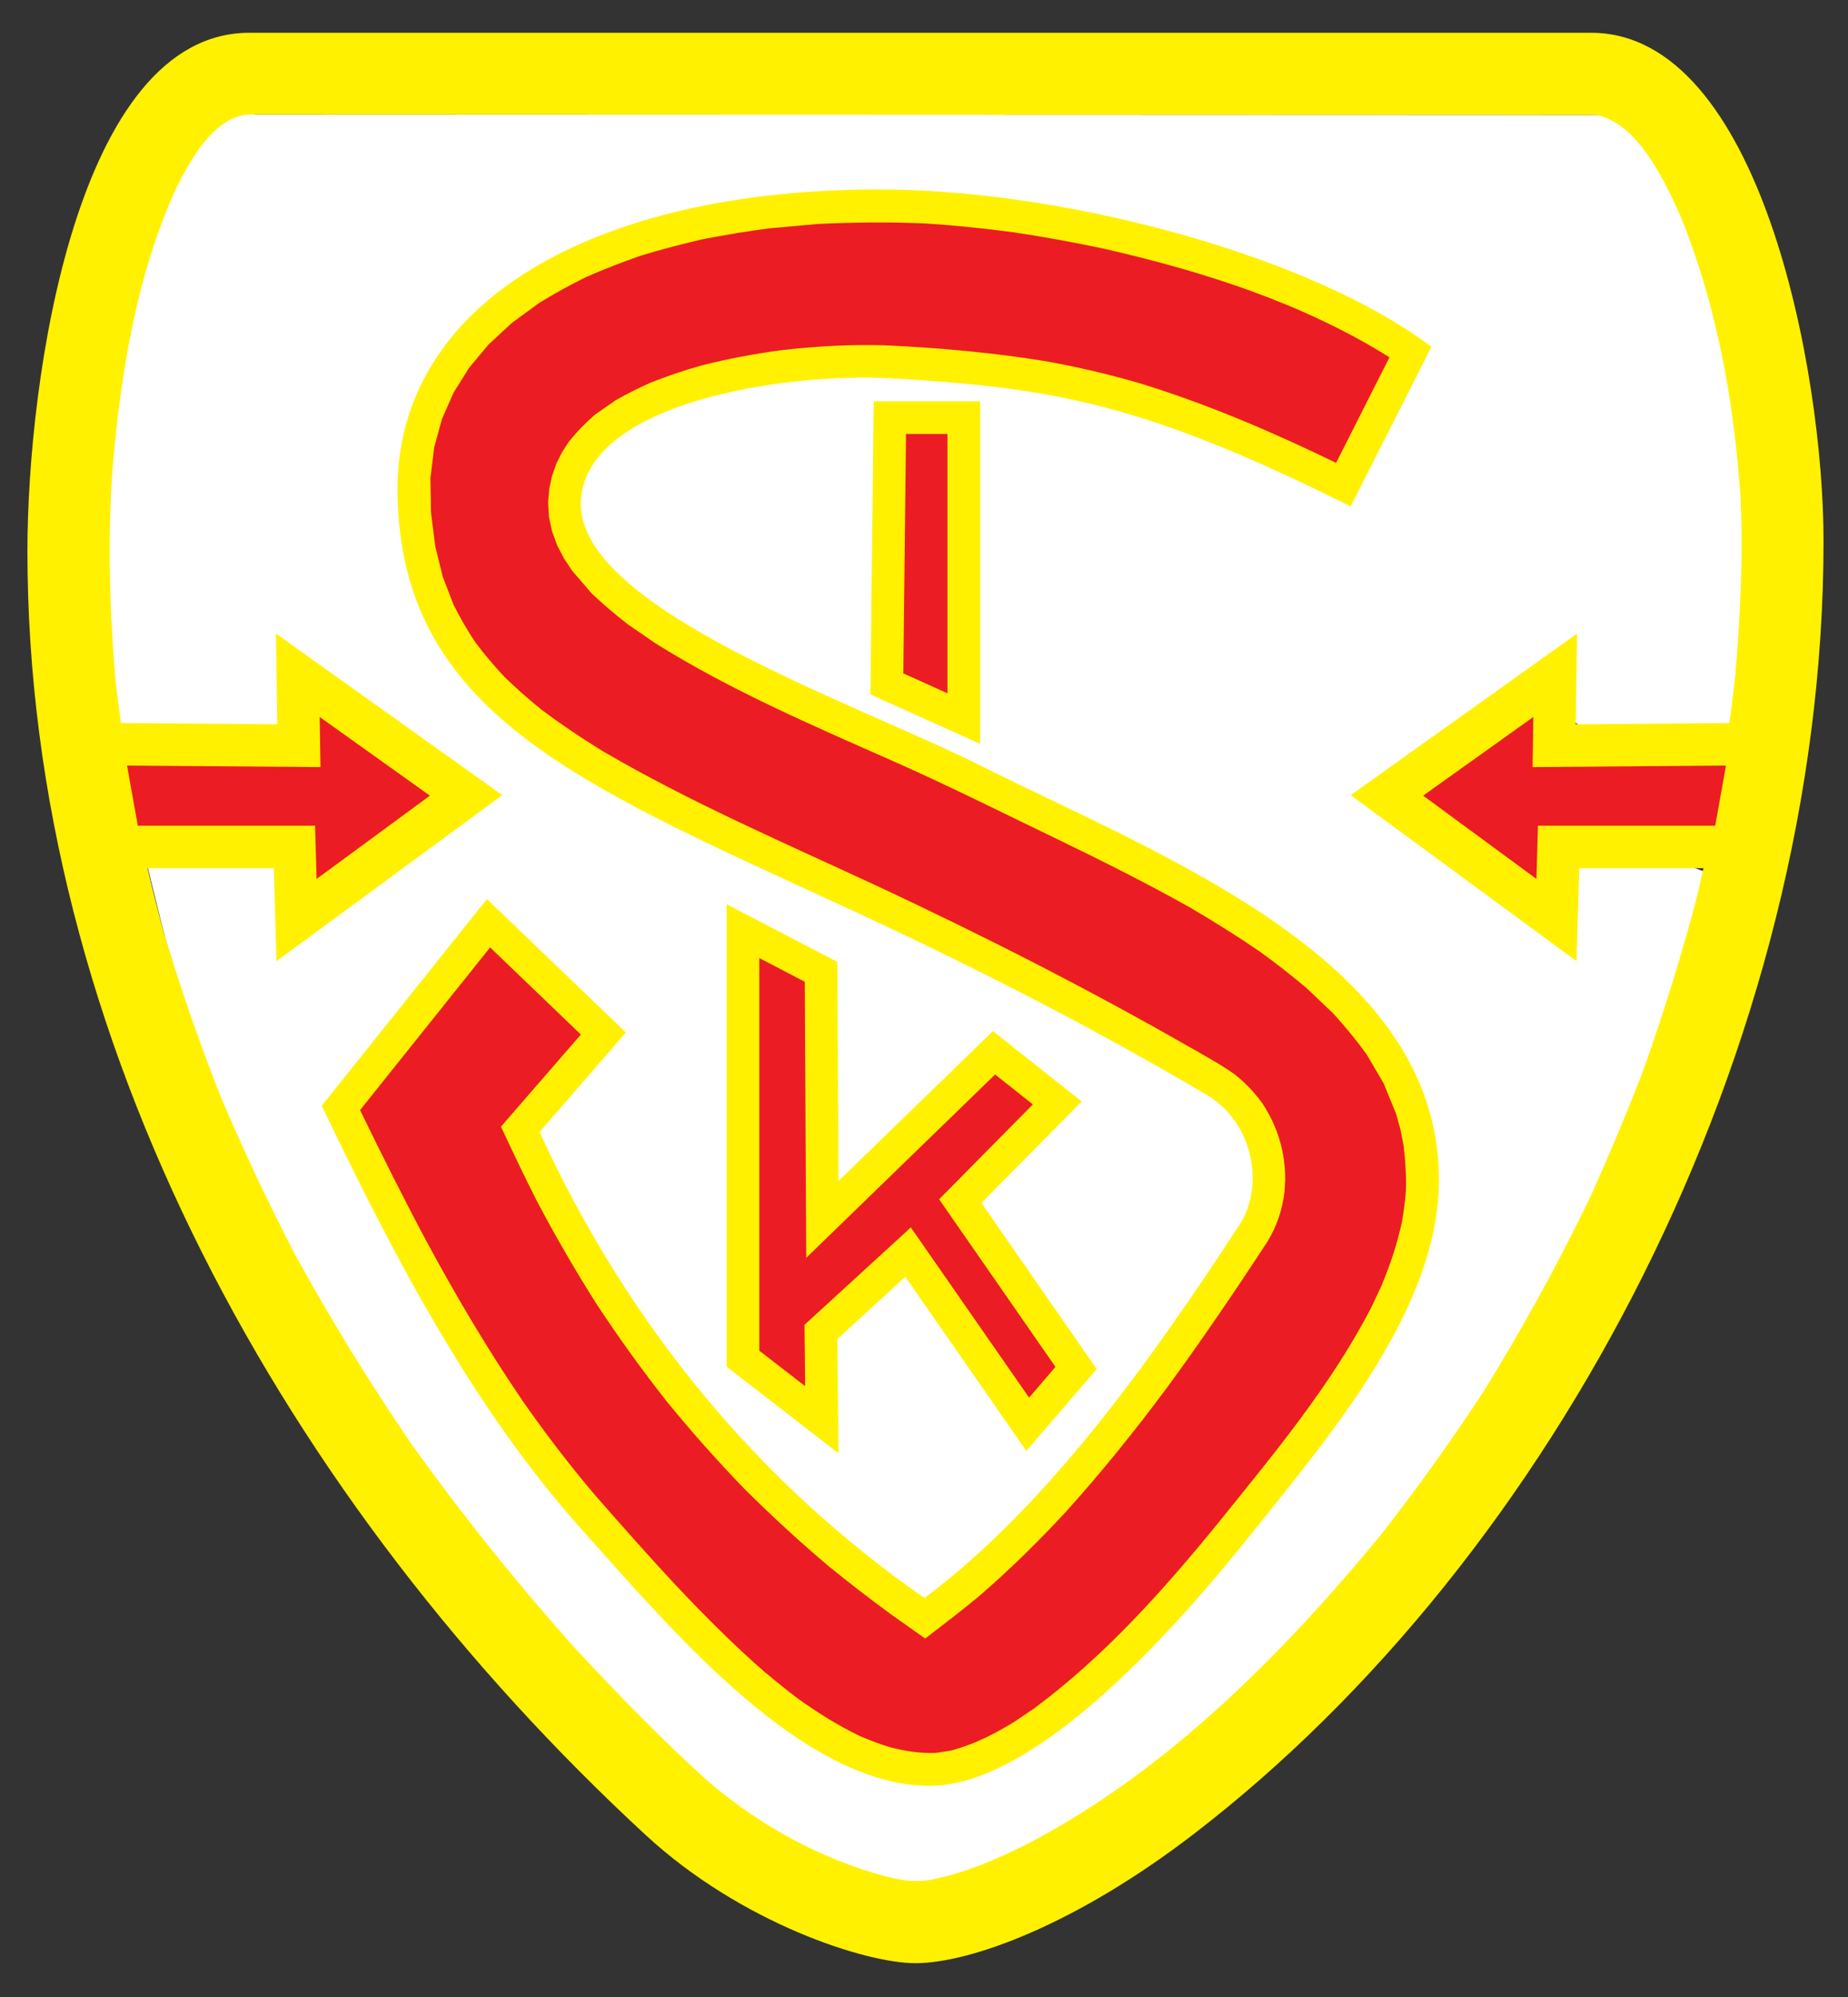
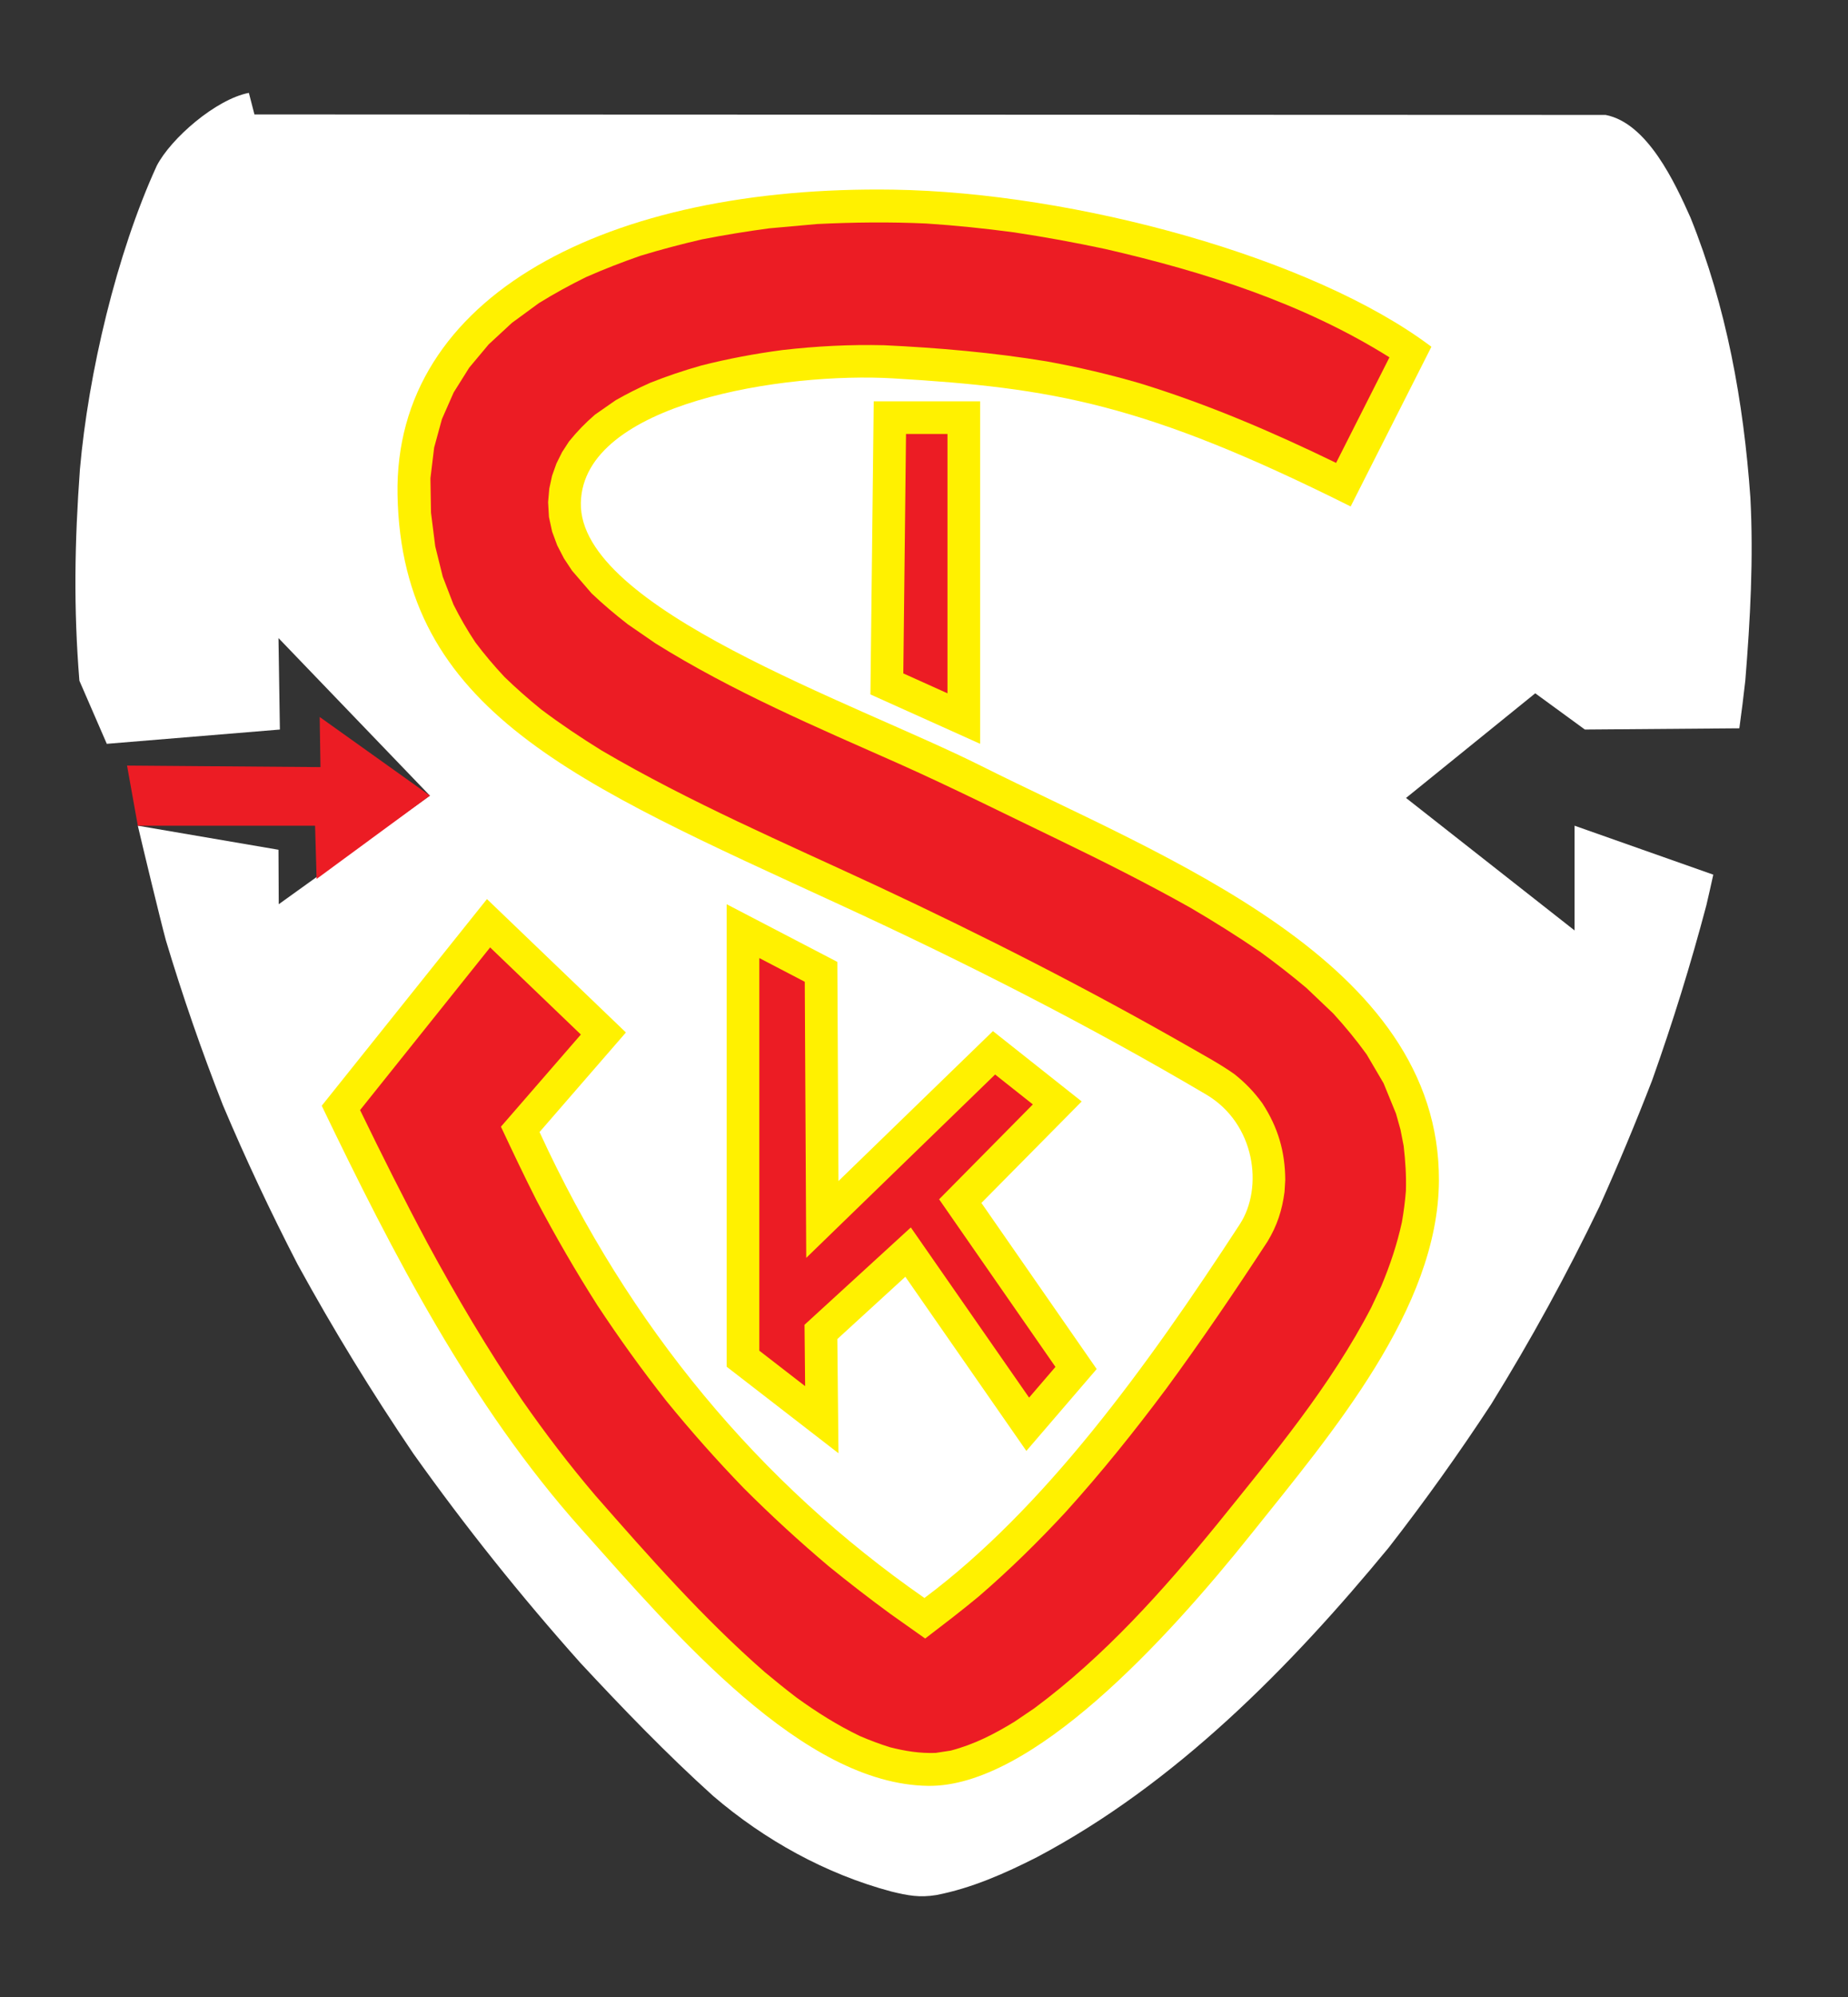
<svg xmlns="http://www.w3.org/2000/svg" version="1.1" id="Layer_1" x="0px" y="0px" width="500px" height="540px" viewBox="0 0 500 540" enable-background="new 0 0 500 540" xml:space="preserve">
  <rect x="0" y="0" width="500" height="540" fill="#333333" stroke="none" />
  <g>
    <path fill-rule="evenodd" clip-rule="evenodd" fill="#FFFFFF" d="M37.291,223.275c1.377,5.9,5.981,25.039,7.581,30.964   c4.56,15.182,9.641,29.829,15.432,44.588c6.226,14.71,12.886,28.876,20.223,43.072c9.694,17.684,19.993,34.474,31.31,51.168   c14.118,19.836,28.954,38.379,45.162,56.55c11.562,12.416,23.335,24.651,35.945,36.014c13.939,11.944,30.483,21.118,48.252,25.857   c4.496,1.093,7.598,1.68,12.12,0.946c9.558-1.842,18.606-5.859,27.248-10.248c37.45-19.813,68.451-51.288,95.139-83.667   c9.844-12.646,18.95-25.397,27.744-38.793c10.805-17.462,20.393-34.967,29.305-53.473c5.08-11.311,9.795-22.603,14.267-34.163   c5.576-15.669,10.397-31.203,14.655-47.277c0.651-2.771,1.275-5.537,1.878-8.299l-37.532-13.24v28.322l-45.599-35.825   l34.961-28.298l13.423,9.796l41.797-0.333c0.59-4.267,1.129-8.563,1.616-12.899c1.336-16.546,2.246-32.933,1.369-49.513   c-1.844-25.892-6.462-51.544-16.198-75.68c-4.17-9.338-11.634-25.584-22.975-27.765l-365.57-0.134l-1.507-5.836   c-8.955,1.738-21.14,12.367-24.934,19.739c-10.894,23.817-18.499,56.142-20.78,82.077c-1.429,19.672-1.743,37.426-0.14,57.142   l7.413,17.068l46.832-3.864l-0.379-24.732l40.968,42.61l-40.899,29.36l-0.072-14.729L37.291,223.275z" />
    <path fill-rule="evenodd" clip-rule="evenodd" fill="#FFF100" d="M241.701,51.284c49.121,0.755,113.635,18.36,145.583,42.485   l-21.848,43.179c-55.901-27.936-80.653-32.069-123.723-34.632c-29.202-1.741-83.932,6.532-84.559,33.615   c-0.667,28.684,74.265,54.112,108.202,71.121c49.638,24.879,124.308,52.693,123.96,112.271   c-0.2,34.498-28.849,68.053-50.806,95.507c-22.883,28.63-59.359,68.43-87.374,68.077c-33.902-0.433-68.028-40.513-93.982-69.599   c-29.757-33.354-50.802-74.17-70.107-114.306l44.706-55.883l37.595,36.068l-23.37,26.925   c24.234,52.748,59.588,95.032,104.142,125.993c32.283-24.088,60.011-62.172,85.347-101.095c6.373-9.795,4.255-27.156-9.144-35.059   c-32.032-18.883-65.094-35.667-99.068-51.305c-71.598-32.964-118.553-52.389-119.697-110.75   C106.497,79.816,164.667,50.097,241.701,51.284z" />
    <path fill-rule="evenodd" clip-rule="evenodd" fill="#EC1C24" d="M274.396,62.838c8.273,1.242,16.431,2.739,24.618,4.486   c26.73,6.136,53.54,14.647,76.922,29.299l-14.439,28.544c-17.282-8.395-34.79-15.901-53.162-21.544   c-8.347-2.417-16.644-4.371-25.185-5.911c-14.537-2.393-29.214-3.665-43.927-4.359c-9.259-0.231-18.305,0.25-27.513,1.297   c-7.463,0.992-14.674,2.337-21.979,4.194c-4.724,1.339-9.229,2.843-13.797,4.663c-3.239,1.443-6.276,2.965-9.363,4.724l-5.591,3.89   c-2.664,2.313-4.806,4.511-7.031,7.262l-1.86,2.861l-1.543,3.098l-1.173,3.3l-0.756,3.476l-0.32,3.683l0.233,4.012l0.857,3.945   l1.383,3.731l1.822,3.519l2.191,3.312l5.287,6.136c3.159,2.995,6.337,5.68,9.776,8.346l7.518,5.181   c20.875,13.033,43.492,22.627,65.937,32.574c14.482,6.465,28.642,13.569,42.936,20.441c12.126,5.862,24.094,11.865,35.849,18.464   c6.459,3.786,12.705,7.694,18.896,11.931c4.297,3.129,8.419,6.331,12.497,9.765l7.274,6.921c3.257,3.573,6.161,7.104,9.004,11.024   l4.584,7.805l3.366,8.218l1.205,4.298l0.871,4.443c0.469,4.128,0.736,8.03,0.603,12.188c-0.231,2.861-0.585,5.601-1.084,8.438   c-1.321,6.021-3.165,11.518-5.539,17.209l-2.722,5.796c-11.043,21.343-26.572,39.854-41.577,58.482   c-14.83,18.178-30.663,35.886-49.571,49.918l-5.418,3.67c-5.569,3.397-10.872,6.125-17.222,7.799l-4.114,0.633   c-4.323,0.14-8.127-0.475-12.315-1.528c-2.831-0.882-5.479-1.881-8.212-3.056c-6.118-2.952-11.566-6.392-17.076-10.367   c-2.937-2.246-5.795-4.541-8.626-6.909c-16.631-14.537-31.293-31.18-45.836-47.763c-7.067-8.303-13.601-16.862-19.836-25.811   c-9.329-13.722-17.706-27.875-25.6-42.454c-6.334-11.853-12.349-23.852-18.214-35.941l35.187-43.982l24.551,23.558l-21.626,24.917   c3.161,6.738,6.333,13.435,9.704,20.07c5.097,9.654,10.504,18.98,16.369,28.191c5.893,8.93,12.065,17.489,18.686,25.902   c6.666,8.182,13.578,15.974,20.92,23.564c7.424,7.421,15.039,14.415,23.063,21.179c5.412,4.401,10.896,8.638,16.527,12.766   l9.515,6.732c4.882-3.731,9.74-7.433,14.463-11.354c8.377-7.213,16.108-14.811,23.614-22.919   c9.618-10.647,18.523-21.727,27.102-33.226c9.563-13.016,18.604-26.341,27.442-39.855c2.611-4.304,3.957-8.468,4.608-13.441   l0.194-3.214c-0.043-7.707-1.966-14.208-6.16-20.673c-2.253-3.104-4.578-5.527-7.573-7.914c-3.908-2.77-8.188-5.053-12.327-7.438   c-27.497-15.725-55.652-30.036-84.336-43.447c-25.102-11.676-50.648-22.615-74.563-36.647c-5.655-3.5-11.04-7.104-16.354-11.104   c-3.464-2.813-6.707-5.667-9.915-8.766c-2.844-3.038-5.392-6.045-7.893-9.369c-2.235-3.366-4.125-6.623-5.927-10.233l-2.895-7.518   l-2.039-8.23l-1.147-9.095l-0.154-9.284l1.004-8.303l2.111-7.719l3.175-7.202l4.215-6.714l5.253-6.276l6.281-5.813l7.291-5.339   c4.196-2.593,8.334-4.864,12.75-7.037c4.9-2.155,9.734-4.036,14.78-5.789c5.531-1.681,10.991-3.123,16.613-4.42   c6.087-1.193,12.096-2.173,18.232-2.989l12.945-1.163c9.88-0.481,19.608-0.591,29.476-0.14   C258.588,60.963,266.465,61.773,274.396,62.838z" />
    <polygon fill-rule="evenodd" clip-rule="evenodd" fill="#FFF100" points="236.398,108.519 265.192,108.519 265.192,201.134    235.504,187.778  " />
    <polygon fill-rule="evenodd" clip-rule="evenodd" fill="#EC1C24" points="245.134,117.352 256.354,117.352 256.354,187.474    244.404,182.093  " />
    <polygon fill-rule="evenodd" clip-rule="evenodd" fill="#FFF100" points="196.607,244.508 226.549,260.104 226.859,319.36    268.65,278.817 292.665,297.841 265.533,325.283 296.72,370.197 277.696,392.337 244.952,345.244 226.549,362.088 226.859,392.964    196.607,369.569  " />
    <polygon fill-rule="evenodd" clip-rule="evenodd" fill="#EC1C24" points="205.443,259.069 217.74,265.479 218.136,340.137    269.24,290.554 279.449,298.638 254.089,324.297 285.567,369.618 278.433,377.922 246.437,331.906 217.673,358.229    217.838,374.823 205.443,365.235  " />
-     <path fill-rule="evenodd" clip-rule="evenodd" fill="#FFF100" d="M67.5,8.86h362.974c45.796,0,62.908,91.593,62.908,137.389   c0,137.462-73.044,274.887-170.341,349.636c-32.117,24.679-60.595,34.937-75.333,34.973c-13.502,0.024-47.23-10.848-73.044-34.681   C77.56,406.539,7.421,281.44,7.421,149.074C7.421,102.334,20.762,8.86,67.5,8.86L67.5,8.86z M39.906,234.762   c1.372,5.85,2.851,11.694,4.441,17.575c4.535,15.055,9.589,29.567,15.353,44.202c6.196,14.586,12.82,28.63,20.12,42.704   c9.644,17.531,19.891,34.188,31.149,50.739c14.049,19.662,28.806,38.047,44.932,56.065c11.499,12.31,23.215,24.436,35.761,35.71   c13.87,11.84,30.328,20.929,48.006,25.634c4.474,1.078,7.555,1.668,12.059,0.932c9.509-1.82,18.513-5.801,27.108-10.16   c37.255-19.645,68.101-50.843,94.654-82.954c9.789-12.528,18.853-25.178,27.601-38.455c10.751-17.319,20.29-34.668,29.153-53.022   c5.059-11.207,9.746-22.401,14.196-33.864c5.546-15.542,10.343-30.937,14.579-46.874c0.651-2.751,1.272-5.491,1.869-8.23h-33.615   l-0.73,25.123l-61.082-44.877l61.234-43.678l-0.378,24.521l41.584-0.329c0.591-4.23,1.126-8.492,1.607-12.79   c1.333-16.406,2.234-32.653,1.363-49.09c-1.832-25.671-6.429-51.104-16.113-75.035c-4.152-9.259-11.579-25.367-22.858-27.527   L68.196,30.946l-2.175,0.14c-8.909,1.723-14.432,12.181-18.208,19.492c-10.839,23.613-15.05,49.759-17.32,75.473   c-1.42,19.504-0.865,38.345,0.73,57.892l1.498,11.572l42.322,0.335l-0.377-24.521l61.236,43.678l-61.082,44.877l-0.729-25.123   H39.906z" />
    <polygon fill-rule="evenodd" clip-rule="evenodd" fill="#EC1C24" points="34.372,207.015 37.291,223.275 85.247,223.275    85.664,237.666 116.315,215.148 86.498,193.878 86.707,207.429  " />
-     <polygon fill-rule="evenodd" clip-rule="evenodd" fill="#EC1C24" points="466.987,207.015 464.071,223.275 416.114,223.275    415.7,237.666 385.05,215.148 414.86,193.878 414.653,207.429  " />
  </g>
</svg>